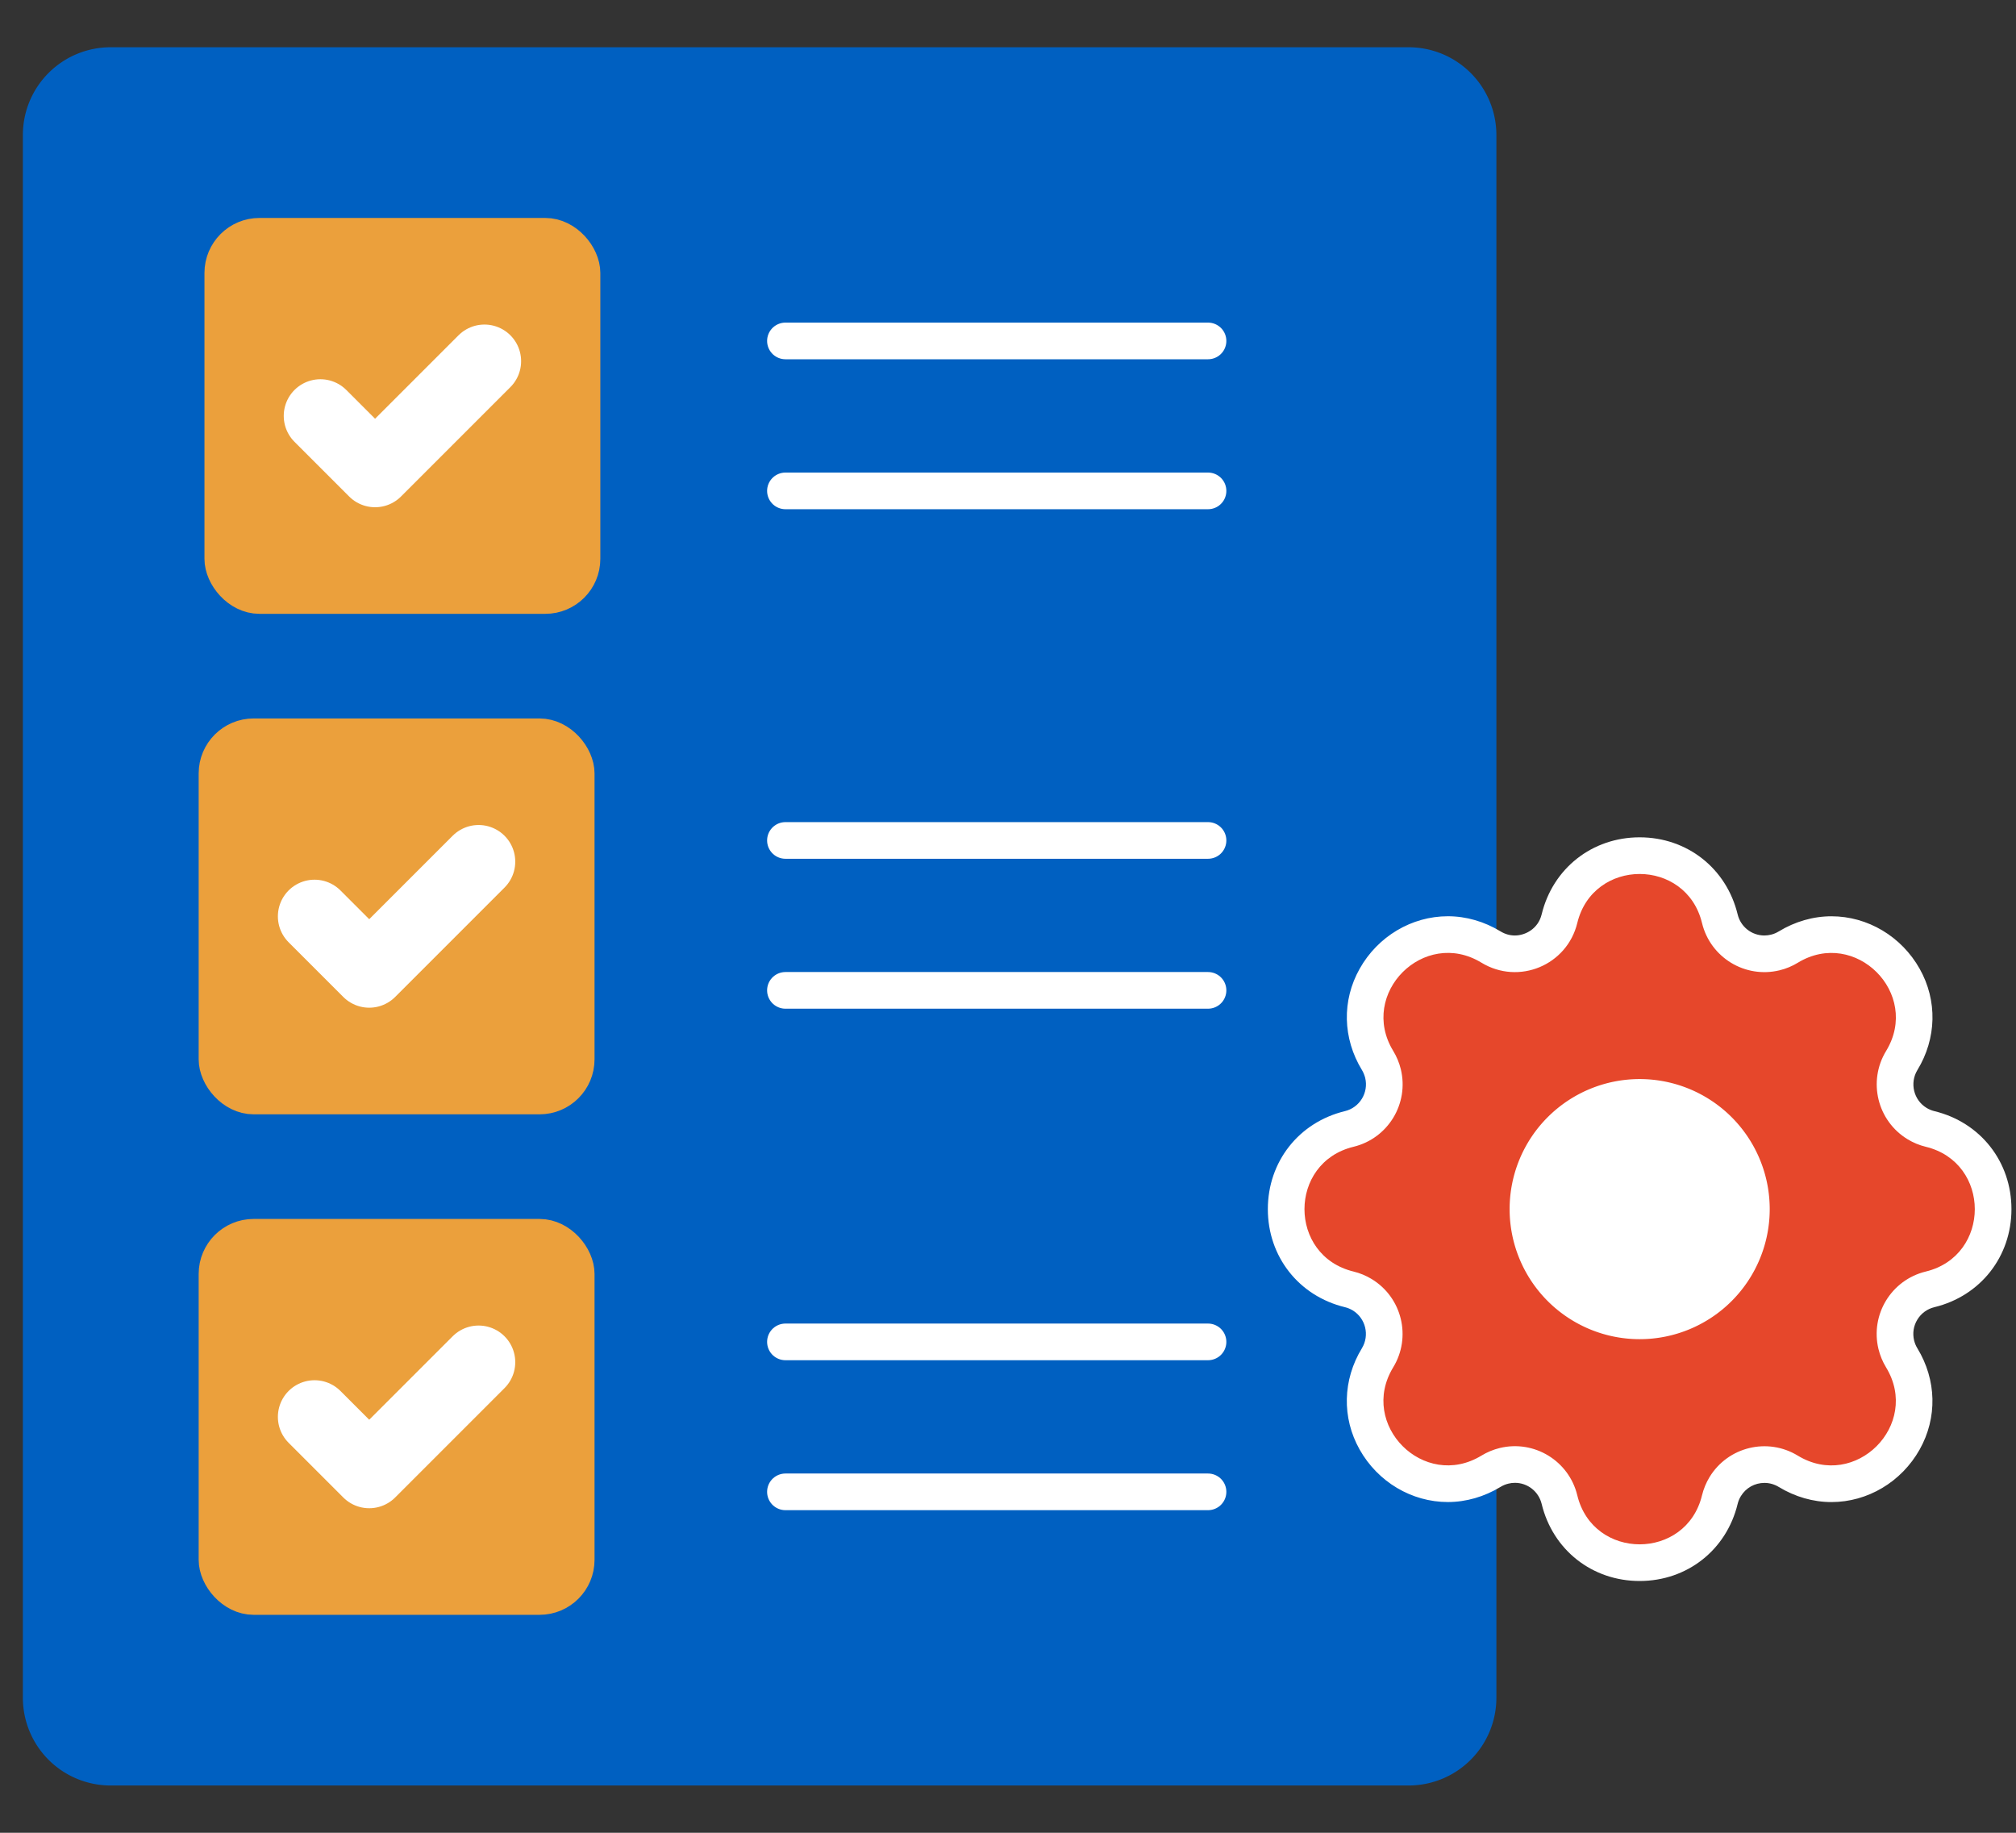
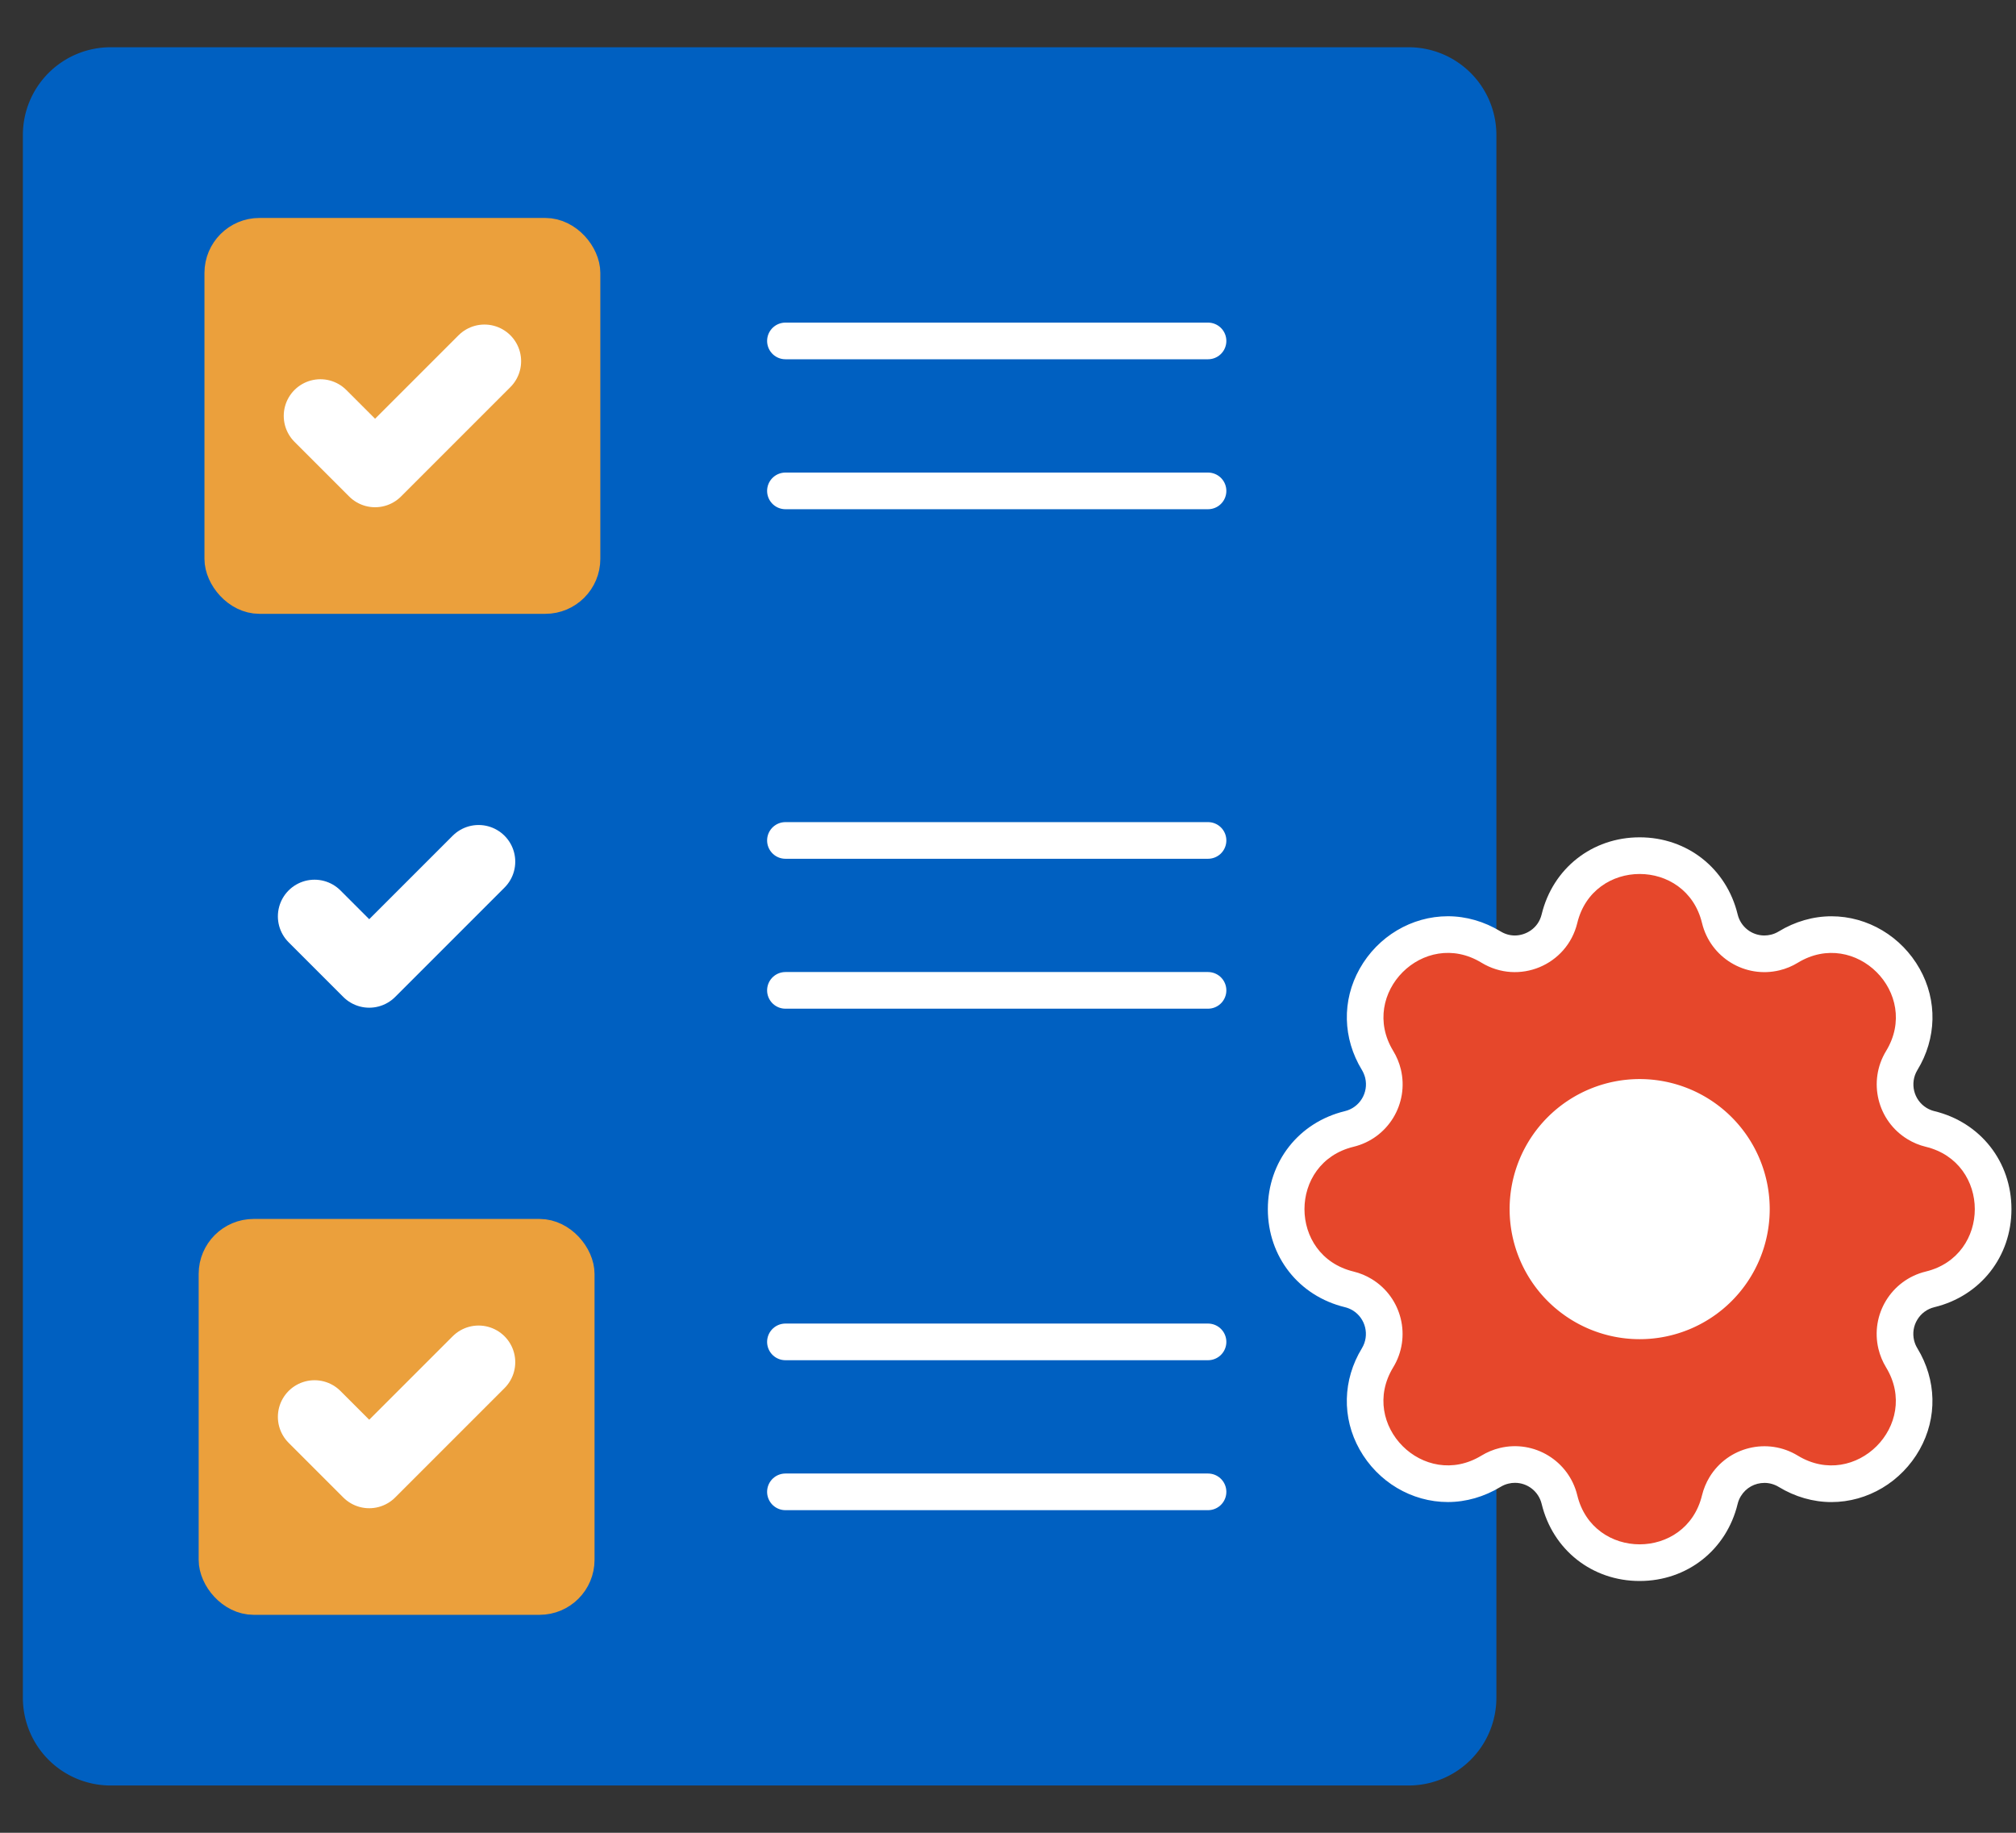
<svg xmlns="http://www.w3.org/2000/svg" width="55" height="50" viewBox="0 0 55 50">
  <rect x="0" y="0" width="55" height="50" fill="#333333" stroke="none" />
  <defs>
    <clipPath id="clip-path">
      <rect id="Rectangle_4659" data-name="Rectangle 4659" width="55" height="50" transform="translate(0 0)" fill="none" />
    </clipPath>
  </defs>
  <g id="automated-test" clip-path="url(#clip-path)">
    <g id="Group_12841" data-name="Group 12841" transform="translate(0.265 0.93)">
      <path id="Path_20151" data-name="Path 20151" d="M41.2,44.887v1.64A1.894,1.894,0,0,1,39.3,48.421H3.894A1.894,1.894,0,0,1,2,46.527V3.894A1.894,1.894,0,0,1,3.894,2H39.3A1.894,1.894,0,0,1,41.2,3.894V44.887Z" transform="translate(-1.141 -1.141)" fill="#0060c1" stroke="#0060c1" stroke-linecap="round" stroke-linejoin="round" stroke-width="1" />
      <rect id="Rectangle_4656" data-name="Rectangle 4656" width="9.8" height="9.8" rx="1" transform="translate(5.813 5.516)" fill="#eba03c" stroke="#eba03c" stroke-miterlimit="10" stroke-width="1" />
      <path id="Path_20152" data-name="Path 20152" d="M20.652,23.243l1.492,1.492,2.984-2.984" transform="translate(-12.176 -12.827)" fill="none" stroke="#fff" stroke-linecap="round" stroke-linejoin="round" stroke-width="2" />
-       <rect id="Rectangle_4657" data-name="Rectangle 4657" width="9.8" height="9.8" rx="1" transform="translate(5.655 19.17)" fill="#eba03c" stroke="#eba03c" stroke-miterlimit="10" stroke-width="1" />
      <path id="Path_20153" data-name="Path 20153" d="M20.263,56.682l1.492,1.492,2.984-2.984" transform="translate(-11.947 -32.613)" fill="none" stroke="#fff" stroke-linecap="round" stroke-linejoin="round" stroke-width="2" />
      <rect id="Rectangle_4658" data-name="Rectangle 4658" width="9.8" height="9.8" rx="1" transform="translate(5.655 32.824)" fill="#eba03c" stroke="#eba03c" stroke-miterlimit="10" stroke-width="1" />
      <path id="Path_20154" data-name="Path 20154" d="M20.263,90.122l1.492,1.492,2.984-2.984" transform="translate(-11.947 -52.398)" fill="none" stroke="#fff" stroke-linecap="round" stroke-linejoin="round" stroke-width="2" />
      <g id="Path_20155" data-name="Path 20155" transform="translate(-51.084 -33.098)" fill="#e6472b" stroke-linecap="round" stroke-linejoin="round">
        <path d="M 95.552 74.799 C 94.493 74.799 93.613 74.107 93.364 73.079 C 93.227 72.515 92.727 72.121 92.149 72.121 C 92.05 72.121 91.95 72.133 91.853 72.157 C 91.727 72.187 91.607 72.237 91.496 72.305 C 91.125 72.531 90.729 72.645 90.319 72.645 C 89.511 72.645 88.755 72.193 88.347 71.466 C 87.944 70.75 87.964 69.927 88.401 69.21 C 88.76 68.62 88.572 67.849 87.983 67.49 C 87.872 67.423 87.752 67.373 87.628 67.343 C 86.599 67.093 85.908 66.214 85.908 65.155 C 85.908 64.096 86.599 63.217 87.628 62.967 C 88.299 62.805 88.712 62.127 88.55 61.456 C 88.519 61.33 88.469 61.21 88.402 61.099 C 87.965 60.382 87.945 59.56 88.348 58.843 C 88.756 58.116 89.512 57.664 90.32 57.664 C 90.73 57.664 91.126 57.779 91.496 58.004 C 91.695 58.125 91.92 58.189 92.147 58.189 C 92.726 58.189 93.227 57.795 93.364 57.231 C 93.613 56.202 94.493 55.511 95.552 55.511 C 96.61 55.511 97.49 56.202 97.739 57.231 C 97.876 57.795 98.375 58.189 98.954 58.189 C 99.053 58.189 99.153 58.177 99.25 58.153 C 99.377 58.122 99.497 58.073 99.606 58.006 C 99.978 57.779 100.373 57.665 100.784 57.665 C 101.592 57.665 102.347 58.117 102.756 58.844 C 103.159 59.56 103.139 60.383 102.702 61.1 C 102.343 61.69 102.531 62.461 103.12 62.82 C 103.23 62.887 103.35 62.937 103.475 62.967 C 104.504 63.217 105.195 64.096 105.195 65.155 C 105.195 66.214 104.504 67.093 103.475 67.343 C 103.15 67.421 102.875 67.622 102.701 67.907 C 102.527 68.193 102.475 68.529 102.553 68.854 C 102.584 68.98 102.633 69.1 102.701 69.211 C 103.138 69.928 103.158 70.75 102.755 71.467 C 102.347 72.194 101.591 72.646 100.783 72.646 C 100.373 72.646 99.977 72.531 99.606 72.306 C 99.41 72.186 99.185 72.123 98.957 72.123 C 98.516 72.123 98.115 72.347 97.886 72.724 C 97.819 72.834 97.77 72.953 97.739 73.078 C 97.49 74.107 96.61 74.799 95.552 74.799 Z" stroke="none" />
        <path d="M 95.552 56.011 C 94.809 56.011 94.066 56.457 93.85 57.349 C 93.569 58.502 92.253 59.049 91.236 58.431 C 89.668 57.476 87.874 59.272 88.829 60.839 C 88.923 60.994 88.993 61.162 89.036 61.338 C 89.263 62.279 88.686 63.225 87.746 63.453 C 85.961 63.886 85.961 66.424 87.746 66.857 C 87.921 66.899 88.089 66.969 88.243 67.063 C 89.069 67.566 89.331 68.644 88.828 69.47 C 87.873 71.038 89.668 72.833 91.236 71.878 C 91.39 71.784 91.559 71.714 91.735 71.671 C 92.675 71.443 93.622 72.021 93.85 72.961 C 94.282 74.745 96.821 74.745 97.253 72.961 C 97.296 72.786 97.365 72.618 97.459 72.463 C 97.963 71.637 99.04 71.376 99.866 71.879 C 101.435 72.834 103.229 71.038 102.274 69.471 C 102.18 69.316 102.11 69.147 102.067 68.971 C 101.84 68.032 102.417 67.085 103.357 66.857 C 105.141 66.424 105.141 63.886 103.357 63.453 C 103.182 63.411 103.014 63.341 102.86 63.247 C 102.034 62.744 101.772 61.666 102.275 60.84 C 103.23 59.272 101.435 57.477 99.867 58.432 C 99.713 58.527 99.544 58.596 99.368 58.639 C 98.428 58.867 97.481 58.29 97.253 57.349 C 97.037 56.457 96.294 56.011 95.552 56.011 M 95.551 55.011 C 96.846 55.011 97.92 55.856 98.225 57.113 C 98.307 57.452 98.607 57.689 98.954 57.689 C 99.013 57.689 99.074 57.681 99.133 57.667 C 99.208 57.649 99.28 57.619 99.345 57.579 C 99.791 57.308 100.287 57.165 100.784 57.165 C 101.772 57.165 102.695 57.714 103.192 58.599 C 103.678 59.464 103.655 60.497 103.129 61.36 C 102.914 61.714 103.026 62.178 103.38 62.393 C 103.446 62.433 103.518 62.463 103.592 62.481 C 104.85 62.786 105.695 63.861 105.695 65.155 C 105.695 66.449 104.85 67.524 103.593 67.829 C 103.398 67.876 103.233 67.996 103.128 68.168 C 103.023 68.339 102.992 68.541 103.039 68.736 C 103.058 68.812 103.087 68.884 103.128 68.95 C 103.654 69.814 103.677 70.846 103.191 71.712 C 102.694 72.596 101.771 73.146 100.783 73.146 C 100.287 73.146 99.79 73.003 99.346 72.733 C 99.228 72.661 99.093 72.623 98.957 72.623 C 98.691 72.623 98.451 72.758 98.313 72.984 C 98.273 73.049 98.243 73.121 98.225 73.196 C 97.92 74.454 96.846 75.299 95.551 75.299 C 94.257 75.299 93.183 74.454 92.878 73.196 C 92.796 72.858 92.496 72.621 92.149 72.621 C 92.089 72.621 92.029 72.628 91.971 72.643 C 91.895 72.661 91.823 72.691 91.756 72.732 C 91.312 73.002 90.815 73.145 90.319 73.145 C 89.331 73.145 88.408 72.596 87.911 71.711 C 87.425 70.846 87.448 69.813 87.974 68.95 C 88.189 68.596 88.077 68.132 87.723 67.916 C 87.657 67.877 87.585 67.847 87.51 67.829 C 86.252 67.524 85.408 66.449 85.408 65.155 C 85.408 63.861 86.252 62.786 87.51 62.481 C 87.913 62.384 88.161 61.977 88.064 61.574 C 88.045 61.499 88.015 61.426 87.975 61.359 C 87.449 60.496 87.425 59.464 87.912 58.598 C 88.408 57.714 89.331 57.164 90.32 57.164 C 90.816 57.164 91.313 57.307 91.756 57.577 C 91.878 57.651 92.009 57.689 92.147 57.689 C 92.431 57.689 92.782 57.508 92.878 57.113 C 93.183 55.856 94.257 55.011 95.551 55.011 Z" stroke="none" fill="#fff" />
      </g>
      <path id="Path_20156" data-name="Path 20156" d="M101.338,73.988a3.048,3.048,0,1,0,3.048-3.048,3.048,3.048,0,0,0-3.048,3.048" transform="translate(-59.918 -41.932)" fill="#fff" stroke="#fff" stroke-linecap="round" stroke-linejoin="round" stroke-width="1" />
      <line id="Line_973" data-name="Line 973" x2="11.529" transform="translate(21.163 8.371)" fill="none" stroke="#fff" stroke-linecap="round" stroke-linejoin="round" stroke-width="1" />
      <line id="Line_974" data-name="Line 974" x2="11.529" transform="translate(21.163 12.462)" fill="none" stroke="#fff" stroke-linecap="round" stroke-linejoin="round" stroke-width="1" />
      <line id="Line_975" data-name="Line 975" x2="11.529" transform="translate(21.163 21.998)" fill="none" stroke="#fff" stroke-linecap="round" stroke-linejoin="round" stroke-width="1" />
      <line id="Line_976" data-name="Line 976" x2="11.529" transform="translate(21.163 26.088)" fill="none" stroke="#fff" stroke-linecap="round" stroke-linejoin="round" stroke-width="1" />
      <line id="Line_977" data-name="Line 977" x2="11.529" transform="translate(21.163 35.678)" fill="none" stroke="#fff" stroke-linecap="round" stroke-linejoin="round" stroke-width="1" />
      <line id="Line_978" data-name="Line 978" x2="11.529" transform="translate(21.163 39.769)" fill="none" stroke="#fff" stroke-linecap="round" stroke-linejoin="round" stroke-width="1" />
    </g>
  </g>
</svg>